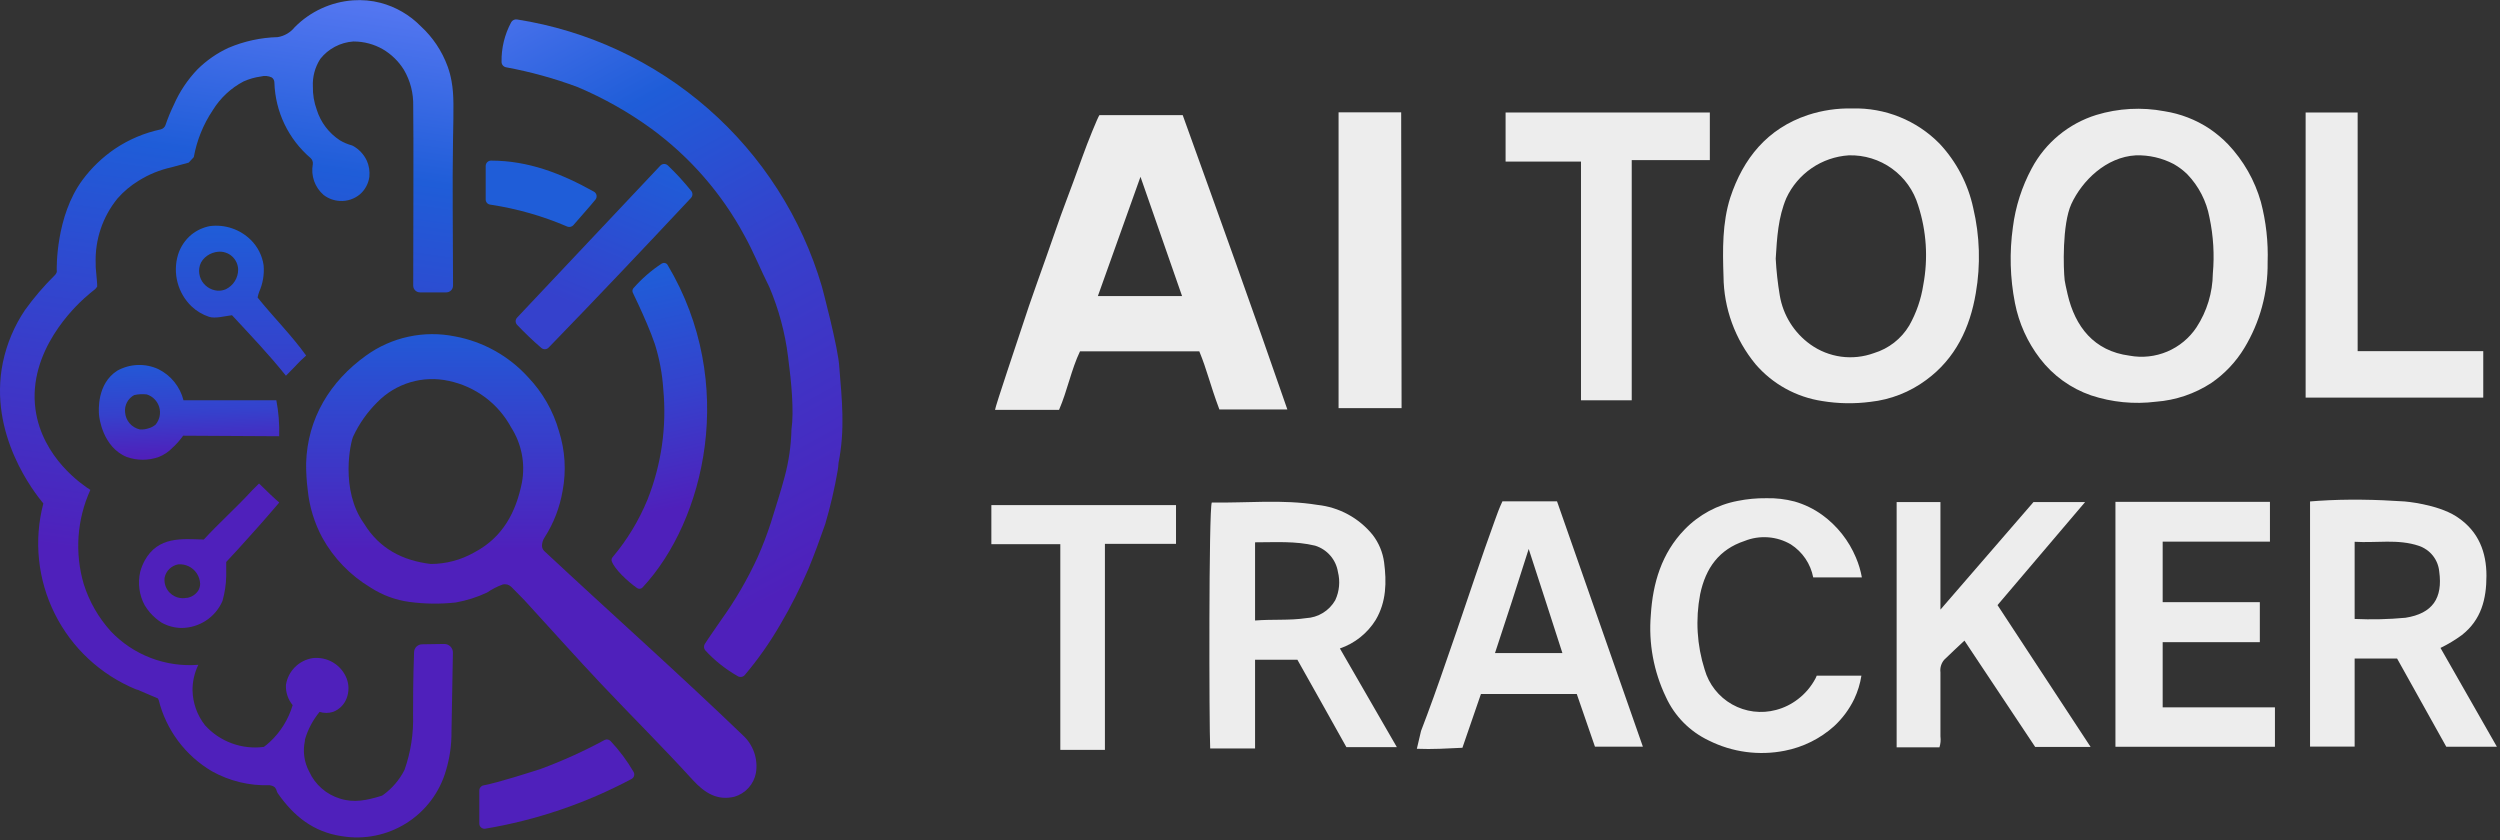
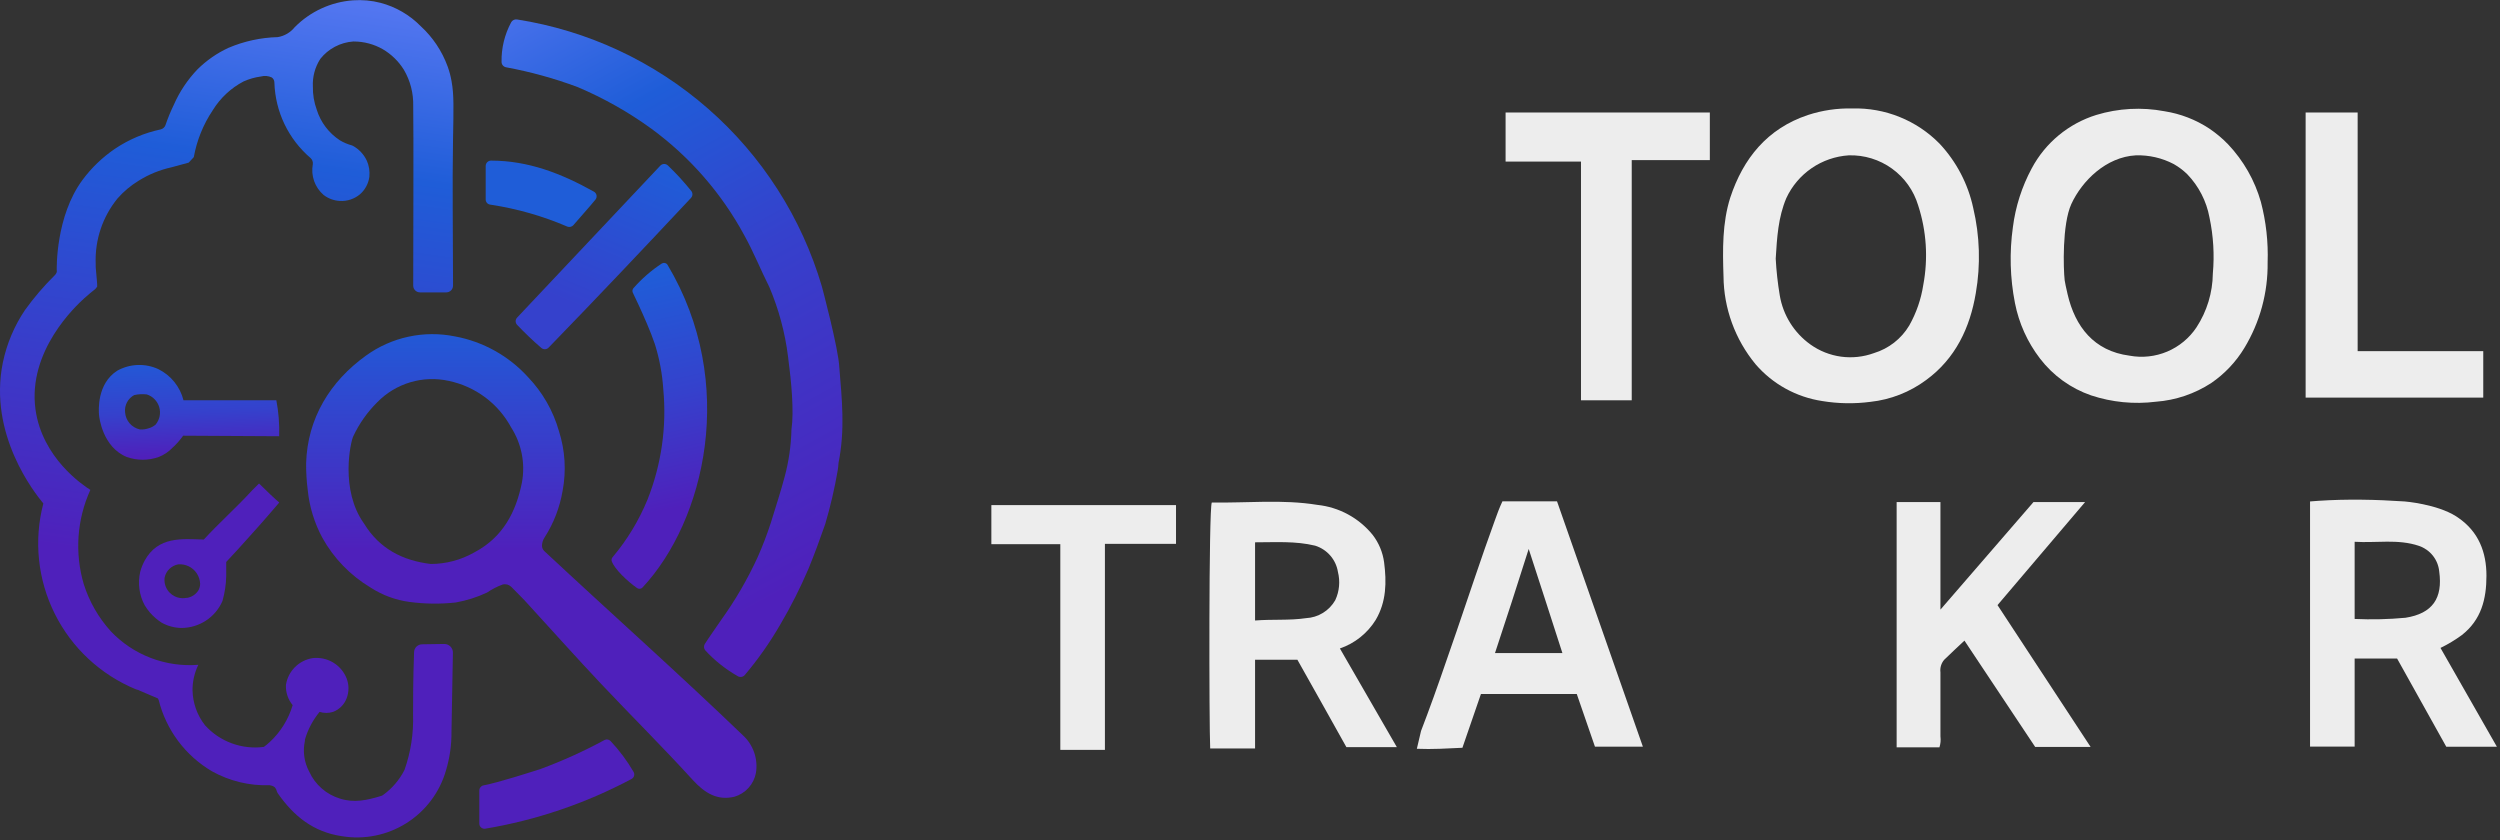
<svg xmlns="http://www.w3.org/2000/svg" width="119" height="40" viewBox="0 0 119 40" fill="none">
  <rect x="0" y="0" width="119" height="40" fill="#333333" stroke="none" />
  <path d="M99.514 35.555H96.875C95.739 33.848 94.617 32.161 93.507 30.493C93.186 30.794 92.865 31.094 92.544 31.405C92.474 31.486 92.422 31.582 92.391 31.685C92.36 31.788 92.351 31.896 92.365 32.003C92.365 33.016 92.365 34.033 92.365 35.053C92.387 35.228 92.371 35.406 92.317 35.574H90.28V23.898H92.365V29.017L96.794 23.898H99.251L95.082 28.803L99.514 35.555Z" fill="#EDEDED" />
-   <path d="M100.695 23.888H108.049V25.782H102.943V28.663H107.568V30.567H102.943V33.67H108.287V35.546H100.695V23.888Z" fill="#EDEDED" />
-   <path d="M88.625 27.485H86.309C86.247 27.165 86.121 26.86 85.938 26.59C85.755 26.32 85.519 26.09 85.244 25.913C84.914 25.72 84.544 25.604 84.162 25.576C83.779 25.548 83.396 25.607 83.041 25.75C81.835 26.15 81.19 27.03 80.927 28.288C80.7 29.482 80.773 30.713 81.142 31.872C81.342 32.574 81.811 33.17 82.448 33.529C83.085 33.889 83.839 33.983 84.545 33.792C84.92 33.693 85.271 33.52 85.578 33.283C85.929 33.016 86.217 32.675 86.422 32.285L86.476 32.163H88.603C88.543 32.547 88.428 32.919 88.263 33.27C88.026 33.76 87.7 34.2 87.3 34.57C86.639 35.161 85.83 35.563 84.959 35.734C83.731 35.979 82.457 35.808 81.338 35.248C80.435 34.82 79.712 34.088 79.298 33.181C78.714 31.965 78.466 30.616 78.579 29.273C78.672 27.76 79.092 26.336 80.183 25.209C80.864 24.503 81.748 24.025 82.714 23.843C83.16 23.753 83.615 23.71 84.07 23.715C84.527 23.703 84.982 23.756 85.424 23.872C85.896 24.008 86.341 24.224 86.739 24.512C87.45 25.029 88.004 25.731 88.343 26.541C88.472 26.844 88.567 27.16 88.625 27.485Z" fill="#EDEDED" />
  <path d="M77.67 19.054H75.255V7.691H71.666V5.355H81.388V7.621H77.67V19.054Z" fill="#EDEDED" />
  <path d="M112.224 16.715H118.203V18.926H109.748V5.355H112.224V16.715Z" fill="#EDEDED" />
-   <path d="M66.696 5.346L66.715 19.426H63.716V5.346H66.696Z" fill="#EDEDED" />
  <path d="M52.594 35.694H50.471V25.903H47.189V24.043H55.978V25.887H52.594V35.694Z" fill="#EDEDED" />
-   <path d="M56.297 5.48C57.962 10.104 59.643 14.761 61.278 19.49H58.042C57.58 18.252 57.461 17.631 57.086 16.722H51.409C50.989 17.599 50.812 18.581 50.411 19.509H47.364C47.364 19.377 48.461 16.136 48.593 15.724C49.09 14.172 49.667 12.649 50.196 11.106C50.633 9.826 50.857 9.327 51.518 7.477C51.778 6.745 52.265 5.557 52.333 5.48H56.297ZM52.259 14.092H56.266L54.287 8.415C53.603 10.325 52.939 12.188 52.259 14.092Z" fill="#EDEDED" />
  <path d="M99.785 5.471C100.836 5.152 101.949 5.091 103.028 5.295C103.788 5.414 104.515 5.694 105.158 6.117C105.484 6.336 105.787 6.589 106.059 6.872C106.792 7.647 107.327 8.587 107.618 9.611C107.865 10.551 107.973 11.521 107.939 12.492C107.958 13.927 107.574 15.34 106.829 16.568C106.43 17.226 105.895 17.793 105.26 18.229C104.47 18.745 103.562 19.052 102.62 19.122C101.583 19.252 100.53 19.149 99.538 18.821C98.569 18.487 97.721 17.875 97.1 17.061C96.507 16.287 96.101 15.387 95.913 14.431C95.678 13.238 95.644 12.015 95.814 10.812C95.938 9.831 96.243 8.882 96.712 8.011C97.361 6.794 98.465 5.881 99.785 5.471ZM101.669 7.394C100.248 7.471 99.106 8.607 98.596 9.711C98.153 10.68 98.217 12.811 98.278 13.339C98.288 13.413 98.343 13.698 98.42 14.018C98.776 15.538 99.664 16.709 101.367 16.93C101.972 17.042 102.596 16.974 103.163 16.734C103.729 16.494 104.212 16.094 104.552 15.583C105.05 14.82 105.32 13.932 105.331 13.023C105.412 12.129 105.357 11.228 105.171 10.351C105.028 9.576 104.66 8.86 104.113 8.293C103.92 8.105 103.705 7.943 103.471 7.81C102.916 7.519 102.295 7.376 101.669 7.394Z" fill="#EDEDED" />
  <path d="M88.172 5.163C88.942 5.142 89.708 5.28 90.422 5.568C91.136 5.856 91.783 6.288 92.322 6.837C93.126 7.695 93.68 8.754 93.926 9.902C94.24 11.231 94.282 12.609 94.048 13.954C93.772 15.595 93.086 17.061 91.69 18.085C90.913 18.663 89.995 19.024 89.031 19.128C88.27 19.228 87.499 19.215 86.741 19.09C85.507 18.905 84.379 18.284 83.566 17.339C82.591 16.159 82.051 14.68 82.039 13.15C81.997 11.886 81.978 10.613 82.36 9.407C82.975 7.544 84.121 6.12 86.058 5.474C86.74 5.251 87.454 5.146 88.172 5.163ZM88.002 7.394C87.368 7.435 86.757 7.646 86.234 8.005C85.711 8.364 85.294 8.857 85.028 9.432C84.64 10.351 84.585 11.311 84.524 12.312C84.555 12.899 84.62 13.483 84.717 14.062C84.875 15.003 85.4 15.843 86.177 16.398C86.609 16.707 87.11 16.905 87.636 16.977C88.163 17.048 88.699 16.99 89.198 16.808C89.902 16.595 90.502 16.127 90.879 15.496C91.218 14.896 91.445 14.239 91.549 13.557C91.785 12.297 91.702 10.998 91.305 9.778C91.094 9.073 90.656 8.457 90.059 8.026C89.462 7.595 88.739 7.373 88.002 7.394Z" fill="#EDEDED" />
  <path d="M57.681 23.92C59.346 23.949 61.03 23.76 62.704 24.032C63.216 24.086 63.712 24.239 64.163 24.484C64.615 24.729 65.014 25.06 65.338 25.459C65.631 25.839 65.819 26.29 65.883 26.765C66.005 27.706 65.995 28.643 65.482 29.511C65.088 30.145 64.487 30.624 63.779 30.867L66.489 35.562H64.087C63.311 34.176 62.547 32.803 61.755 31.402H59.741V35.626H57.605C57.553 34.537 57.534 24.259 57.681 23.92ZM62.602 25.974C61.665 25.747 60.722 25.814 59.741 25.814V29.536C60.562 29.469 61.373 29.542 62.166 29.424C62.451 29.41 62.728 29.324 62.971 29.175C63.215 29.026 63.416 28.817 63.558 28.57C63.754 28.148 63.799 27.673 63.685 27.222C63.639 26.934 63.513 26.665 63.322 26.445C63.13 26.224 62.88 26.061 62.602 25.974Z" fill="#EDEDED" />
  <path d="M110.34 23.84C111.708 23.748 113.093 23.777 114.461 23.869C114.467 23.869 115.993 23.992 116.915 24.579L117.001 24.637C117.989 25.309 118.355 26.294 118.355 27.405C118.355 28.515 118.111 29.5 117.187 30.227C116.867 30.462 116.525 30.668 116.167 30.841L118.852 35.545H116.443C115.68 34.179 114.903 32.79 114.102 31.347H112.081V35.539H109.958V23.869L110.34 23.84ZM115.144 25.984C114.147 25.645 113.111 25.853 112.081 25.789V29.462C112.889 29.499 113.698 29.48 114.503 29.405C115.786 29.203 116.286 28.477 116.106 27.197C116.08 26.924 115.975 26.664 115.804 26.449C115.633 26.234 115.404 26.073 115.144 25.984Z" fill="#EDEDED" />
  <path d="M78.201 35.542H75.92L75.054 33.034H70.493L69.611 35.594C69.264 35.613 68.912 35.629 68.549 35.642C68.187 35.654 67.799 35.658 67.442 35.642C67.51 35.36 67.574 35.075 67.641 34.794C67.712 34.614 67.815 34.342 67.936 34.013C68.347 32.912 68.725 31.814 69.335 30.045C69.944 28.275 70.515 26.525 71.15 24.784C71.262 24.464 71.372 24.17 71.516 23.863H74.114L78.201 35.542ZM72.766 26.131C72.218 27.856 71.704 29.459 71.162 31.085H74.37C73.844 29.443 73.321 27.837 72.766 26.131Z" fill="#EDEDED" />
  <path d="M3.987 27.805C4.249 28.635 4.687 29.399 5.27 30.045C5.801 30.606 6.452 31.04 7.173 31.317C7.895 31.594 8.669 31.706 9.44 31.645C9.258 32.021 9.163 32.434 9.164 32.852C9.175 33.46 9.384 34.047 9.761 34.525C10.109 34.91 10.546 35.205 11.034 35.383C11.521 35.562 12.046 35.62 12.561 35.552C12.658 35.48 12.751 35.404 12.84 35.322C13.355 34.845 13.731 34.238 13.931 33.565C13.709 33.295 13.595 32.954 13.61 32.605C13.658 32.283 13.809 31.985 14.04 31.755C14.271 31.524 14.57 31.374 14.893 31.325C15.229 31.288 15.567 31.362 15.857 31.535C16.147 31.709 16.371 31.972 16.497 32.285C16.618 32.594 16.618 32.937 16.497 33.245C16.441 33.391 16.355 33.524 16.244 33.634C16.134 33.744 16.001 33.83 15.855 33.885C15.646 33.952 15.422 33.952 15.213 33.885C14.892 34.273 14.654 34.723 14.514 35.207C14.514 35.226 14.514 35.242 14.514 35.264C14.405 35.763 14.478 36.284 14.72 36.733C14.858 37.038 15.061 37.309 15.313 37.53C15.565 37.751 15.861 37.915 16.182 38.013C16.849 38.228 17.465 38.093 18.139 37.888C18.182 37.876 18.223 37.854 18.258 37.824C18.678 37.516 19.02 37.112 19.255 36.647C19.553 35.802 19.691 34.909 19.662 34.013C19.662 33.344 19.662 32.336 19.71 31.04C19.713 30.943 19.753 30.85 19.822 30.781C19.891 30.712 19.985 30.672 20.082 30.669L21.141 30.653C21.196 30.652 21.25 30.662 21.301 30.682C21.352 30.702 21.399 30.733 21.438 30.771C21.477 30.81 21.507 30.856 21.528 30.906C21.549 30.957 21.559 31.011 21.558 31.066C21.539 32.32 21.513 33.524 21.491 34.823C21.497 35.455 21.407 36.084 21.224 36.688C20.924 37.723 20.253 38.611 19.34 39.185C18.427 39.759 17.334 39.979 16.269 39.802C14.906 39.6 13.982 38.842 13.231 37.773C13.198 37.726 13.174 37.672 13.161 37.616C13.152 37.579 13.134 37.543 13.109 37.514C13.087 37.476 13.023 37.405 12.84 37.376C11.88 37.41 10.93 37.181 10.091 36.714C9.463 36.345 8.916 35.855 8.48 35.273C8.045 34.69 7.73 34.027 7.554 33.322L7.515 33.245C7.288 33.156 6.919 32.983 6.691 32.893C6.623 32.856 6.549 32.829 6.473 32.813C4.79 32.119 3.416 30.84 2.606 29.214C1.795 27.587 1.602 25.723 2.063 23.965C1.662 23.479 -0.571 20.685 0.138 17.245C0.325 16.356 0.682 15.51 1.19 14.756C1.614 14.167 2.088 13.614 2.605 13.104C2.649 13.063 2.682 13.011 2.701 12.954C2.706 12.92 2.706 12.886 2.701 12.852C2.701 12.781 2.643 10.292 3.933 8.557C4.357 7.986 4.874 7.49 5.463 7.088C6.124 6.642 6.866 6.327 7.647 6.16C7.7 6.148 7.749 6.123 7.789 6.086C7.83 6.05 7.86 6.004 7.878 5.952C7.989 5.625 8.121 5.304 8.272 4.992C8.547 4.364 8.932 3.788 9.408 3.293C9.832 2.876 10.324 2.533 10.864 2.282C11.61 1.963 12.41 1.788 13.222 1.767C13.539 1.714 13.825 1.547 14.027 1.296C14.765 0.548 15.751 0.093 16.801 0.016C17.242 -0.016 17.685 0.024 18.113 0.135C18.839 0.326 19.499 0.71 20.025 1.245C20.601 1.773 21.041 2.432 21.308 3.165C21.391 3.393 21.453 3.627 21.494 3.866C21.613 4.506 21.59 5.162 21.564 6.64C21.526 8.88 21.564 11.12 21.564 13.341V13.597C21.564 13.682 21.531 13.764 21.471 13.823C21.41 13.883 21.329 13.917 21.244 13.917H19.989C19.904 13.917 19.823 13.883 19.763 13.823C19.703 13.764 19.669 13.682 19.669 13.597C19.669 12.128 19.691 6.125 19.669 5.047C19.685 4.441 19.531 3.842 19.223 3.319C18.972 2.915 18.626 2.579 18.216 2.34C17.797 2.102 17.324 1.976 16.843 1.975H16.817C16.512 1.996 16.214 2.081 15.944 2.224C15.673 2.366 15.435 2.564 15.246 2.804C14.993 3.197 14.869 3.659 14.893 4.125C14.886 4.501 14.95 4.876 15.079 5.229C15.266 5.825 15.655 6.337 16.179 6.679C16.355 6.784 16.545 6.865 16.744 6.919L16.792 6.938C17.084 7.097 17.317 7.345 17.459 7.645C17.567 7.888 17.609 8.155 17.581 8.42C17.538 8.739 17.381 9.032 17.138 9.245C16.87 9.471 16.526 9.586 16.176 9.565C15.895 9.55 15.626 9.451 15.403 9.28C15.198 9.103 15.043 8.875 14.953 8.62C14.863 8.365 14.841 8.091 14.889 7.824C14.898 7.769 14.893 7.713 14.874 7.661C14.856 7.608 14.825 7.561 14.784 7.524C14.261 7.077 13.838 6.527 13.541 5.907C13.244 5.288 13.081 4.613 13.061 3.927C13.061 3.88 13.05 3.833 13.028 3.792C13.006 3.75 12.975 3.714 12.936 3.687C12.774 3.61 12.589 3.594 12.416 3.642C12.13 3.68 11.852 3.76 11.589 3.879C10.991 4.194 10.488 4.664 10.133 5.239C9.678 5.915 9.369 6.678 9.225 7.479L8.981 7.741L8.157 7.965C7.603 8.088 7.075 8.304 6.595 8.605C6.219 8.834 5.88 9.119 5.591 9.45C4.88 10.324 4.512 11.426 4.555 12.551C4.555 12.66 4.555 12.714 4.555 12.714C4.58 13.06 4.641 13.562 4.625 13.648L4.536 13.757C4.391 13.869 4.215 14.016 4.01 14.199C3.609 14.564 1.306 16.701 1.69 19.495C2.011 21.796 3.936 23.088 4.301 23.319C3.661 24.728 3.549 26.32 3.987 27.805Z" fill="url(#paint0_linear_11_1280)" />
  <path d="M27.502 4.147C28.742 4.673 29.918 5.337 31.008 6.128C32.835 7.468 34.343 9.196 35.421 11.187C35.87 11.99 36.207 12.845 36.621 13.664C37.067 14.717 37.366 15.826 37.509 16.96C37.673 18.205 37.801 19.574 37.673 20.445C37.656 21.201 37.548 21.953 37.352 22.685C37.169 23.382 36.897 24.214 36.685 24.905C36.505 25.455 36.298 25.996 36.063 26.525C35.581 27.574 34.999 28.575 34.324 29.514C34.096 29.853 33.712 30.39 33.548 30.656C33.52 30.703 33.507 30.757 33.511 30.812C33.516 30.867 33.538 30.918 33.574 30.96C34.027 31.452 34.556 31.87 35.139 32.198C35.193 32.224 35.255 32.23 35.313 32.216C35.371 32.202 35.423 32.169 35.46 32.122C36.083 31.383 36.64 30.592 37.124 29.757C37.638 28.887 38.095 27.985 38.491 27.056C38.776 26.361 39.036 25.651 39.28 24.947C39.527 24.111 39.725 23.262 39.873 22.403C39.893 22.284 39.906 22.165 39.912 22.045C40.233 20.445 40.075 19.027 39.953 17.504C39.915 16.592 39.12 13.632 39.12 13.632C38.156 10.359 36.279 7.427 33.709 5.177C31.139 2.927 27.98 1.452 24.602 0.925C24.548 0.917 24.492 0.927 24.444 0.952C24.395 0.977 24.355 1.017 24.33 1.065C24.02 1.642 23.863 2.287 23.874 2.941C23.873 3.003 23.894 3.063 23.933 3.111C23.973 3.159 24.028 3.192 24.089 3.203C25.252 3.417 26.394 3.733 27.502 4.147Z" fill="url(#paint1_linear_11_1280)" />
  <path d="M31.774 12.605C35.142 18.25 33.535 24.806 30.584 27.965C30.552 27.999 30.509 28.021 30.462 28.026C30.414 28.032 30.367 28.02 30.328 27.994C29.869 27.674 29.25 27.088 29.119 26.713C29.109 26.681 29.107 26.647 29.114 26.614C29.12 26.581 29.135 26.55 29.157 26.525C29.852 25.701 30.413 24.775 30.822 23.779C31.484 22.111 31.741 20.311 31.572 18.525C31.525 17.8 31.392 17.084 31.175 16.39C30.96 15.75 30.623 15.008 30.408 14.537L30.123 13.933C30.107 13.899 30.101 13.861 30.105 13.823C30.11 13.786 30.125 13.751 30.148 13.722C30.545 13.268 31.001 12.871 31.505 12.541C31.55 12.516 31.602 12.509 31.652 12.521C31.702 12.532 31.746 12.562 31.774 12.605Z" fill="url(#paint2_linear_11_1280)" />
  <path d="M31.8 7.885C32.198 8.265 32.569 8.671 32.913 9.101C32.947 9.148 32.963 9.206 32.959 9.265C32.955 9.323 32.931 9.378 32.891 9.421C30.626 11.84 28.4 14.192 26.11 16.55C26.062 16.597 25.998 16.623 25.932 16.623C25.865 16.623 25.801 16.597 25.754 16.55C25.355 16.206 24.974 15.842 24.612 15.459C24.569 15.413 24.545 15.352 24.545 15.29C24.545 15.227 24.569 15.166 24.612 15.12L31.431 7.885C31.455 7.86 31.483 7.84 31.515 7.826C31.547 7.812 31.581 7.805 31.616 7.805C31.65 7.805 31.684 7.812 31.716 7.826C31.748 7.84 31.776 7.86 31.8 7.885Z" fill="url(#paint3_linear_11_1280)" />
  <path d="M30.051 37.085C27.876 38.241 25.528 39.039 23.097 39.446C23.062 39.452 23.026 39.449 22.993 39.439C22.959 39.429 22.927 39.412 22.901 39.389C22.874 39.366 22.852 39.337 22.837 39.305C22.823 39.273 22.815 39.238 22.815 39.203V37.629C22.815 37.57 22.836 37.513 22.874 37.468C22.912 37.422 22.965 37.392 23.023 37.382C23.684 37.261 25.307 36.742 25.747 36.598C26.789 36.212 27.803 35.752 28.781 35.222C28.827 35.199 28.88 35.192 28.931 35.201C28.981 35.211 29.028 35.236 29.063 35.274C29.481 35.718 29.847 36.209 30.154 36.736C30.172 36.765 30.184 36.798 30.189 36.832C30.193 36.866 30.191 36.901 30.181 36.933C30.171 36.966 30.155 36.997 30.132 37.023C30.11 37.049 30.082 37.07 30.051 37.085Z" fill="#4F20BB" />
  <path d="M23.37 7.645C25.153 7.645 26.721 8.259 28.271 9.123C28.303 9.141 28.331 9.166 28.352 9.196C28.374 9.226 28.388 9.261 28.395 9.297C28.402 9.333 28.4 9.371 28.391 9.406C28.382 9.442 28.365 9.475 28.341 9.504C27.985 9.939 27.7 10.24 27.293 10.717C27.258 10.756 27.212 10.784 27.161 10.796C27.11 10.809 27.056 10.806 27.007 10.787C25.835 10.283 24.603 9.931 23.341 9.741C23.279 9.735 23.223 9.707 23.182 9.661C23.141 9.615 23.118 9.556 23.119 9.494V7.894C23.12 7.828 23.147 7.765 23.194 7.719C23.24 7.672 23.303 7.646 23.37 7.645Z" fill="#1F5DD8" />
  <path d="M19.445 16.026C20.174 15.869 20.927 15.865 21.658 16.013C23 16.262 24.223 16.945 25.138 17.955C25.828 18.677 26.331 19.556 26.604 20.515C26.899 21.435 26.96 22.414 26.78 23.363C26.647 24.146 26.36 24.895 25.933 25.565C25.851 25.682 25.804 25.82 25.799 25.962C25.797 26.012 25.805 26.062 25.824 26.108C25.843 26.154 25.871 26.196 25.908 26.231C29.051 29.165 32.284 32.039 35.367 35.005C35.609 35.228 35.792 35.508 35.899 35.819C36.007 36.13 36.035 36.463 35.983 36.788C35.934 37.052 35.813 37.299 35.633 37.499C35.453 37.699 35.221 37.846 34.963 37.923C34.161 38.119 33.554 37.764 32.964 37.114C31.547 35.559 30.049 34.074 28.602 32.541C27.441 31.309 26.315 30.048 25.17 28.797C24.891 28.477 24.621 28.234 24.333 27.93C24.28 27.879 24.215 27.842 24.143 27.823C24.072 27.805 23.997 27.805 23.925 27.824C23.663 27.919 23.414 28.047 23.184 28.205C22.71 28.428 22.209 28.587 21.693 28.678C20.963 28.758 20.227 28.75 19.499 28.653C18.83 28.565 18.19 28.327 17.626 27.959C16.672 27.386 15.885 26.573 15.345 25.6C14.962 24.89 14.725 24.112 14.646 23.309C14.593 22.89 14.568 22.468 14.572 22.045C14.636 19.904 15.717 18.151 17.424 16.925C18.028 16.489 18.716 16.183 19.445 16.026ZM21.365 18.131C20.758 17.996 20.126 18.018 19.53 18.196C18.934 18.374 18.393 18.701 17.959 19.146C17.486 19.614 17.099 20.163 16.817 20.765C16.686 21.024 16.176 23.325 17.331 24.925C18.062 26.122 19.172 26.685 20.503 26.845C21.23 26.845 21.944 26.655 22.575 26.295C23.938 25.578 24.564 24.375 24.846 22.957C25.01 22.052 24.825 21.118 24.329 20.343C24.026 19.782 23.604 19.293 23.092 18.911C22.58 18.529 21.991 18.263 21.365 18.131Z" fill="url(#paint4_linear_11_1280)" />
  <path d="M6.55 17.374C6.89 17.361 7.229 17.428 7.538 17.571C7.833 17.717 8.092 17.925 8.299 18.181C8.505 18.437 8.654 18.734 8.734 19.053H13.154C13.261 19.617 13.307 20.191 13.289 20.765C11.903 20.765 10.081 20.739 8.718 20.739C8.572 20.946 8.405 21.136 8.218 21.306C8.032 21.503 7.804 21.656 7.551 21.754C7.061 21.927 6.526 21.927 6.037 21.754C4.876 21.283 4.722 19.85 4.715 19.767C4.693 19.533 4.613 18.263 5.581 17.645C5.878 17.48 6.21 17.387 6.55 17.374ZM6.986 18.774C6.786 18.751 6.583 18.762 6.387 18.806C6.241 18.884 6.122 19.004 6.045 19.15C5.968 19.296 5.936 19.462 5.954 19.626C5.967 19.819 6.043 20.003 6.17 20.151C6.298 20.298 6.469 20.4 6.659 20.442C6.796 20.452 6.934 20.434 7.063 20.39C7.19 20.357 7.307 20.296 7.407 20.211C7.501 20.097 7.567 19.962 7.597 19.818C7.627 19.673 7.621 19.523 7.58 19.381C7.538 19.239 7.462 19.11 7.359 19.004C7.256 18.898 7.128 18.819 6.986 18.774Z" fill="url(#paint5_linear_11_1280)" />
-   <path d="M9.998 10.761C10.35 10.717 10.708 10.754 11.044 10.868C11.38 10.982 11.686 11.171 11.939 11.421C12.268 11.745 12.482 12.169 12.548 12.627C12.586 13.057 12.514 13.49 12.34 13.885C12.305 13.975 12.279 14.068 12.262 14.163C12.968 15.046 13.905 15.987 14.572 16.925C14.142 17.312 14.251 17.245 13.61 17.885C12.785 16.851 11.913 15.945 11.044 15.005C10.723 15.04 10.251 15.177 9.953 15.081C9.641 14.978 9.355 14.808 9.116 14.582C8.793 14.27 8.563 13.876 8.45 13.443C8.337 13.01 8.345 12.553 8.474 12.125C8.59 11.749 8.813 11.415 9.116 11.165C9.372 10.96 9.675 10.821 9.998 10.761ZM10.373 11.984L10.252 12.003C10.063 12.043 9.889 12.134 9.748 12.265C9.605 12.395 9.512 12.571 9.485 12.761C9.46 12.94 9.487 13.122 9.562 13.286C9.633 13.438 9.743 13.57 9.881 13.666C10.019 13.763 10.18 13.821 10.348 13.836C10.486 13.847 10.625 13.822 10.752 13.766C10.927 13.681 11.075 13.548 11.178 13.383C11.282 13.217 11.336 13.027 11.336 12.832C11.333 12.711 11.306 12.593 11.255 12.484C11.204 12.374 11.131 12.277 11.041 12.197C10.95 12.117 10.844 12.057 10.729 12.021C10.615 11.984 10.493 11.971 10.373 11.984Z" fill="url(#paint6_linear_11_1280)" />
  <path d="M12.33 23.014C12.651 23.334 13.126 23.786 13.293 23.92C12.969 24.285 12.792 24.525 11.817 25.603C11.746 25.683 11.563 25.888 11.291 26.186L10.768 26.749V27.427C10.759 27.828 10.698 28.226 10.588 28.611C10.423 28.991 10.15 29.314 9.803 29.541C9.456 29.768 9.05 29.89 8.635 29.891C8.305 29.886 7.981 29.799 7.692 29.638C7.488 29.507 7.304 29.347 7.144 29.165C7.05 29.055 6.965 28.939 6.89 28.816C6.625 28.327 6.549 27.758 6.675 27.216C6.725 27.029 6.798 26.849 6.89 26.678C7.532 25.523 8.658 25.651 9.7 25.683C10.425 24.893 11.265 24.147 12.009 23.334L12.33 23.014ZM8.478 26.864C8.322 26.894 8.178 26.969 8.064 27.079C7.95 27.189 7.871 27.331 7.837 27.485C7.808 27.696 7.857 27.909 7.975 28.086C8.093 28.263 8.272 28.391 8.478 28.445C8.608 28.479 8.744 28.484 8.876 28.458H8.911C9.018 28.439 9.119 28.399 9.21 28.339C9.3 28.28 9.378 28.203 9.437 28.112C9.494 28.015 9.525 27.905 9.527 27.792C9.519 27.612 9.463 27.437 9.363 27.287C9.267 27.143 9.134 27.029 8.979 26.954C8.823 26.88 8.65 26.849 8.478 26.864Z" fill="#4F20BB" />
  <defs>
    <linearGradient id="paint0_linear_11_1280" x1="16.679" y1="-0.8" x2="10.932" y2="40.004" gradientUnits="userSpaceOnUse">
      <stop offset="0.024" stop-color="#5376F0" />
      <stop offset="0.216" stop-color="#1F5DD8" />
      <stop offset="0.433" stop-color="#3541CC" />
      <stop offset="0.692" stop-color="#4F20BB" />
    </linearGradient>
    <linearGradient id="paint1_linear_11_1280" x1="23.736" y1="-2.08" x2="41.633" y2="30.596" gradientUnits="userSpaceOnUse">
      <stop offset="0.02" stop-color="#5376F0" />
      <stop offset="0.249" stop-color="#1F5DD8" />
      <stop offset="0.486" stop-color="#3541CC" />
      <stop offset="0.889" stop-color="#4F20BB" />
    </linearGradient>
    <linearGradient id="paint2_linear_11_1280" x1="30.472" y1="13.12" x2="33.665" y2="27.683" gradientUnits="userSpaceOnUse">
      <stop stop-color="#1F5DD8" />
      <stop offset="0.394" stop-color="#3541CC" />
      <stop offset="0.75" stop-color="#4F20BB" />
    </linearGradient>
    <linearGradient id="paint3_linear_11_1280" x1="30.792" y1="7.2" x2="26.48" y2="17.607" gradientUnits="userSpaceOnUse">
      <stop offset="0.02" stop-color="#1F5DD8" />
      <stop offset="0.72" stop-color="#3541CC" />
    </linearGradient>
    <linearGradient id="paint4_linear_11_1280" x1="25.29" y1="15.905" x2="25.29" y2="37.977" gradientUnits="userSpaceOnUse">
      <stop stop-color="#2259D6" />
      <stop offset="0.202" stop-color="#3541CC" />
      <stop offset="0.466" stop-color="#4F20BB" />
    </linearGradient>
    <linearGradient id="paint5_linear_11_1280" x1="6.896" y1="16.8" x2="7.056" y2="21.76" gradientUnits="userSpaceOnUse">
      <stop stop-color="#1F5DD8" />
      <stop offset="0.582" stop-color="#3541CC" />
      <stop offset="0.995" stop-color="#4F20BB" />
    </linearGradient>
    <linearGradient id="paint6_linear_11_1280" x1="11.472" y1="10.743" x2="11.472" y2="17.885" gradientUnits="userSpaceOnUse">
      <stop stop-color="#1F5DD8" />
      <stop offset="0.904" stop-color="#3541CC" />
    </linearGradient>
  </defs>
</svg>